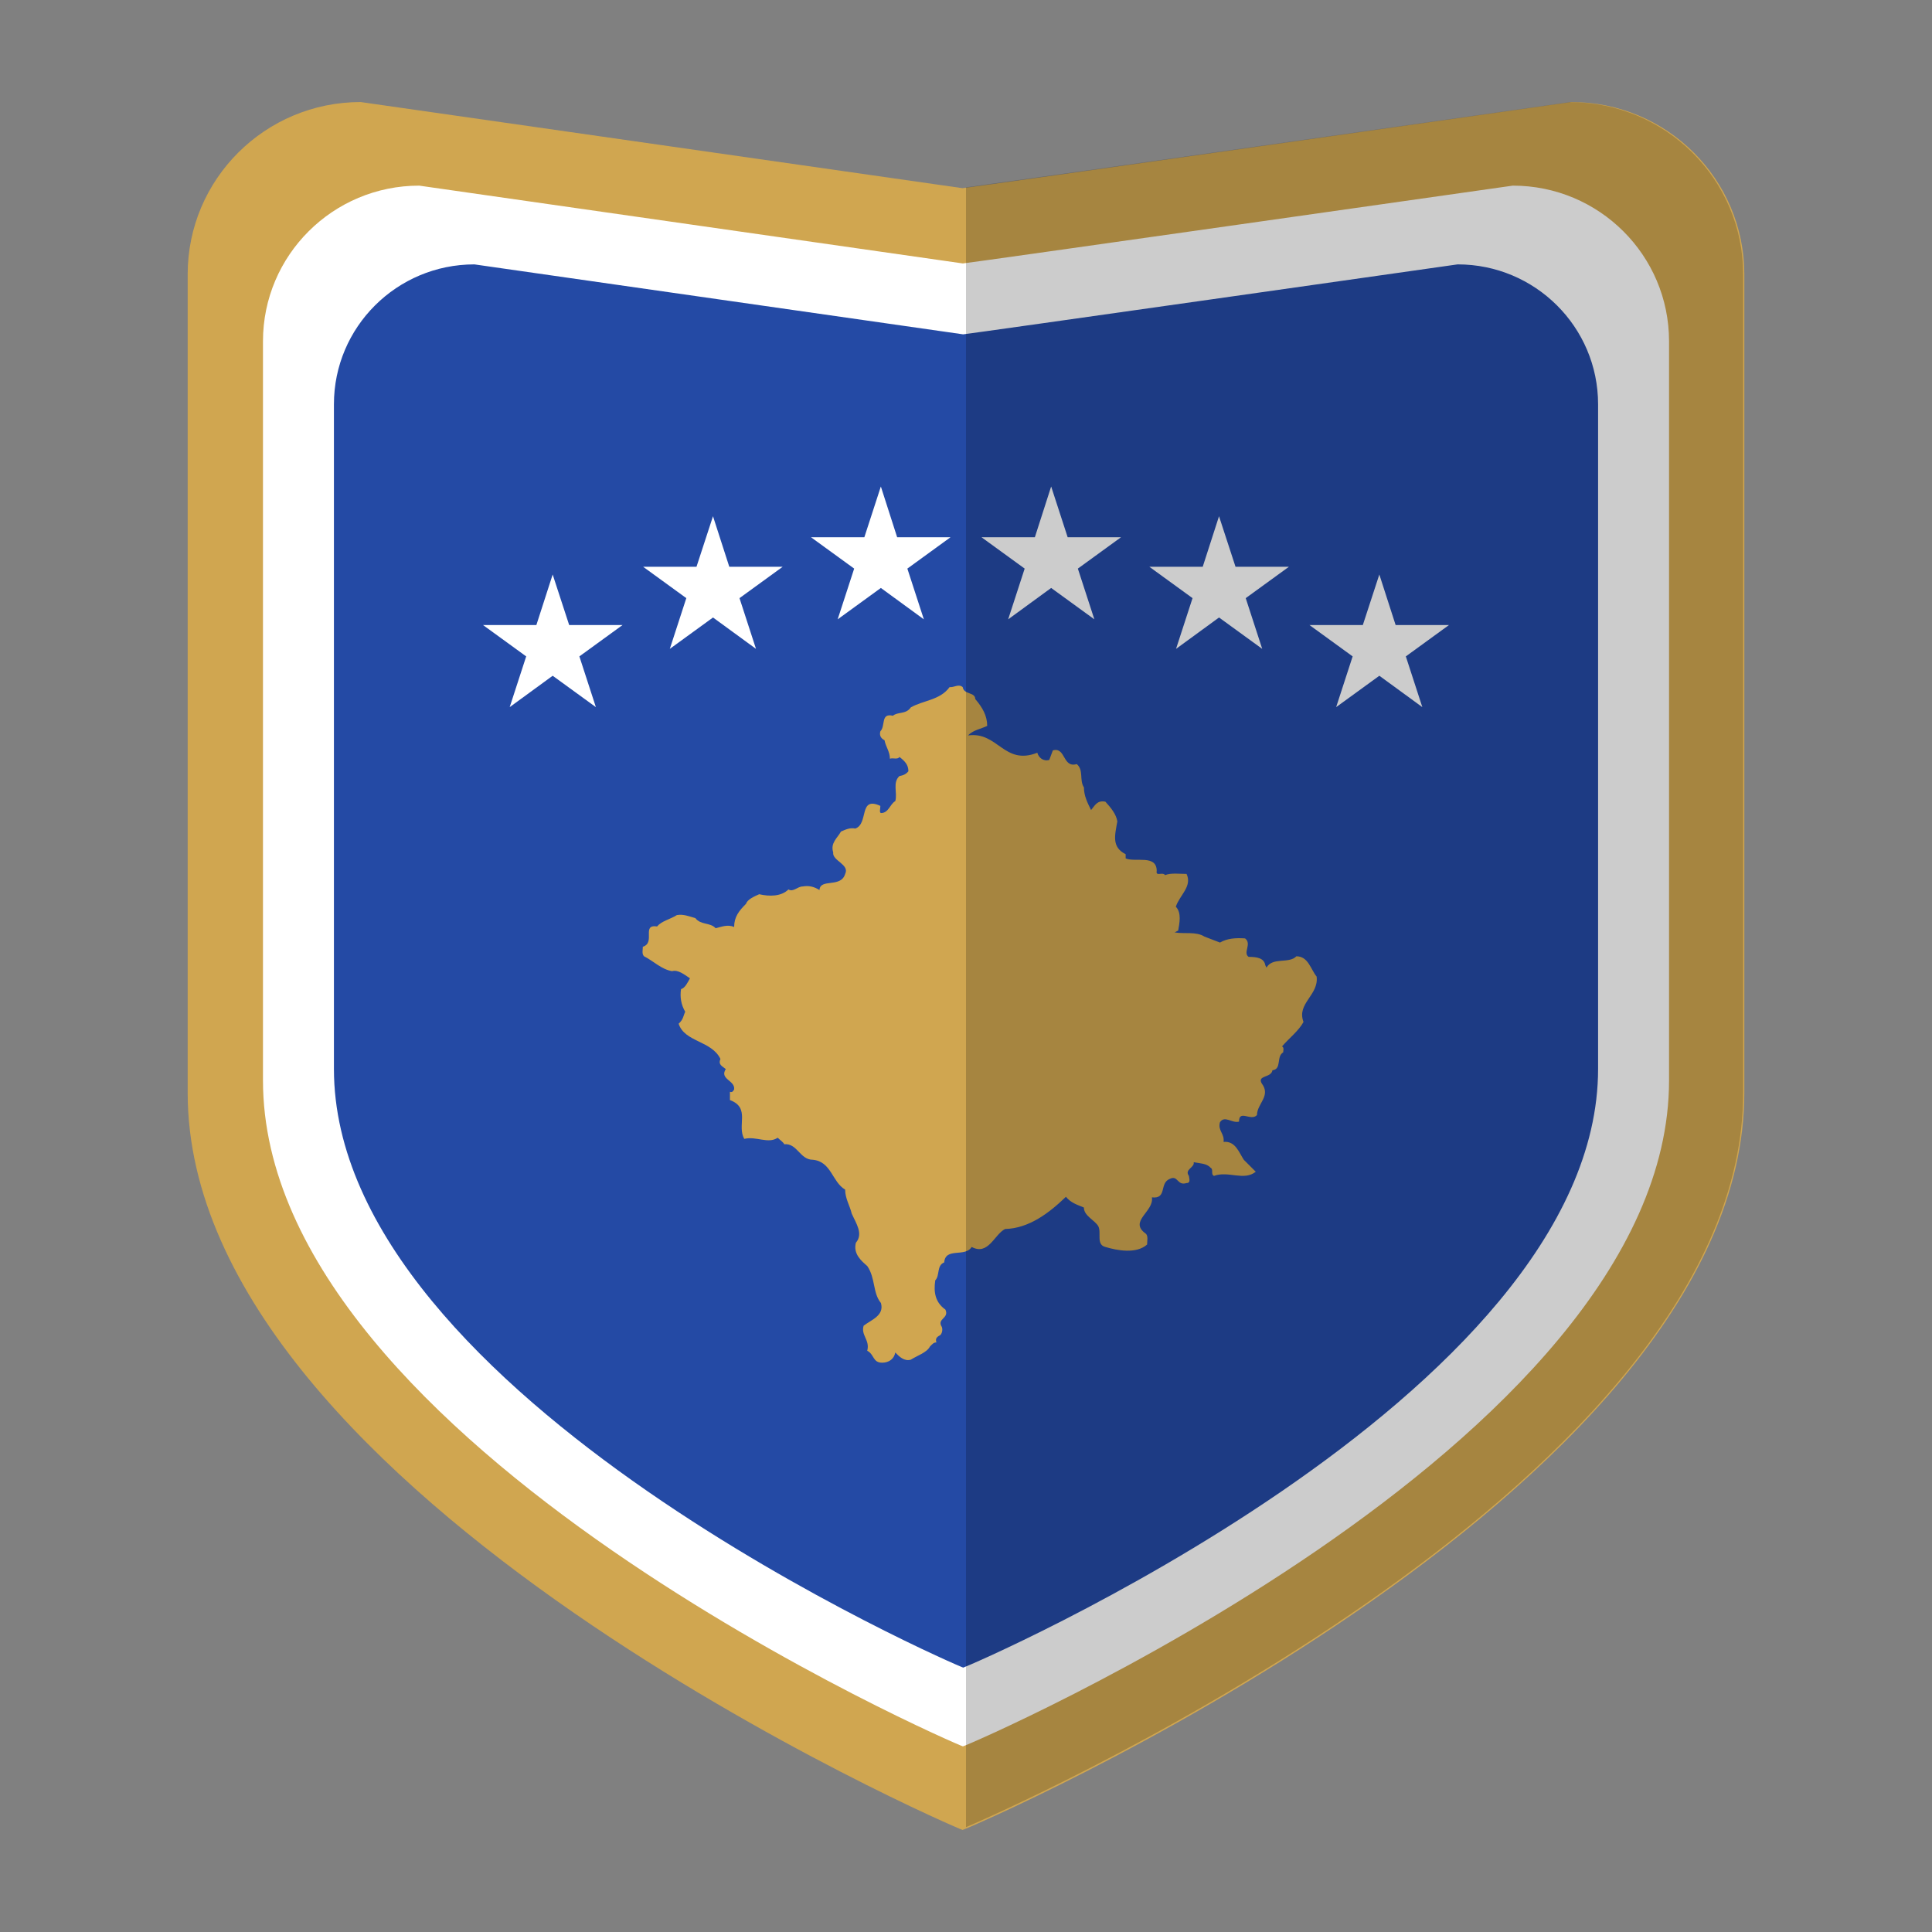
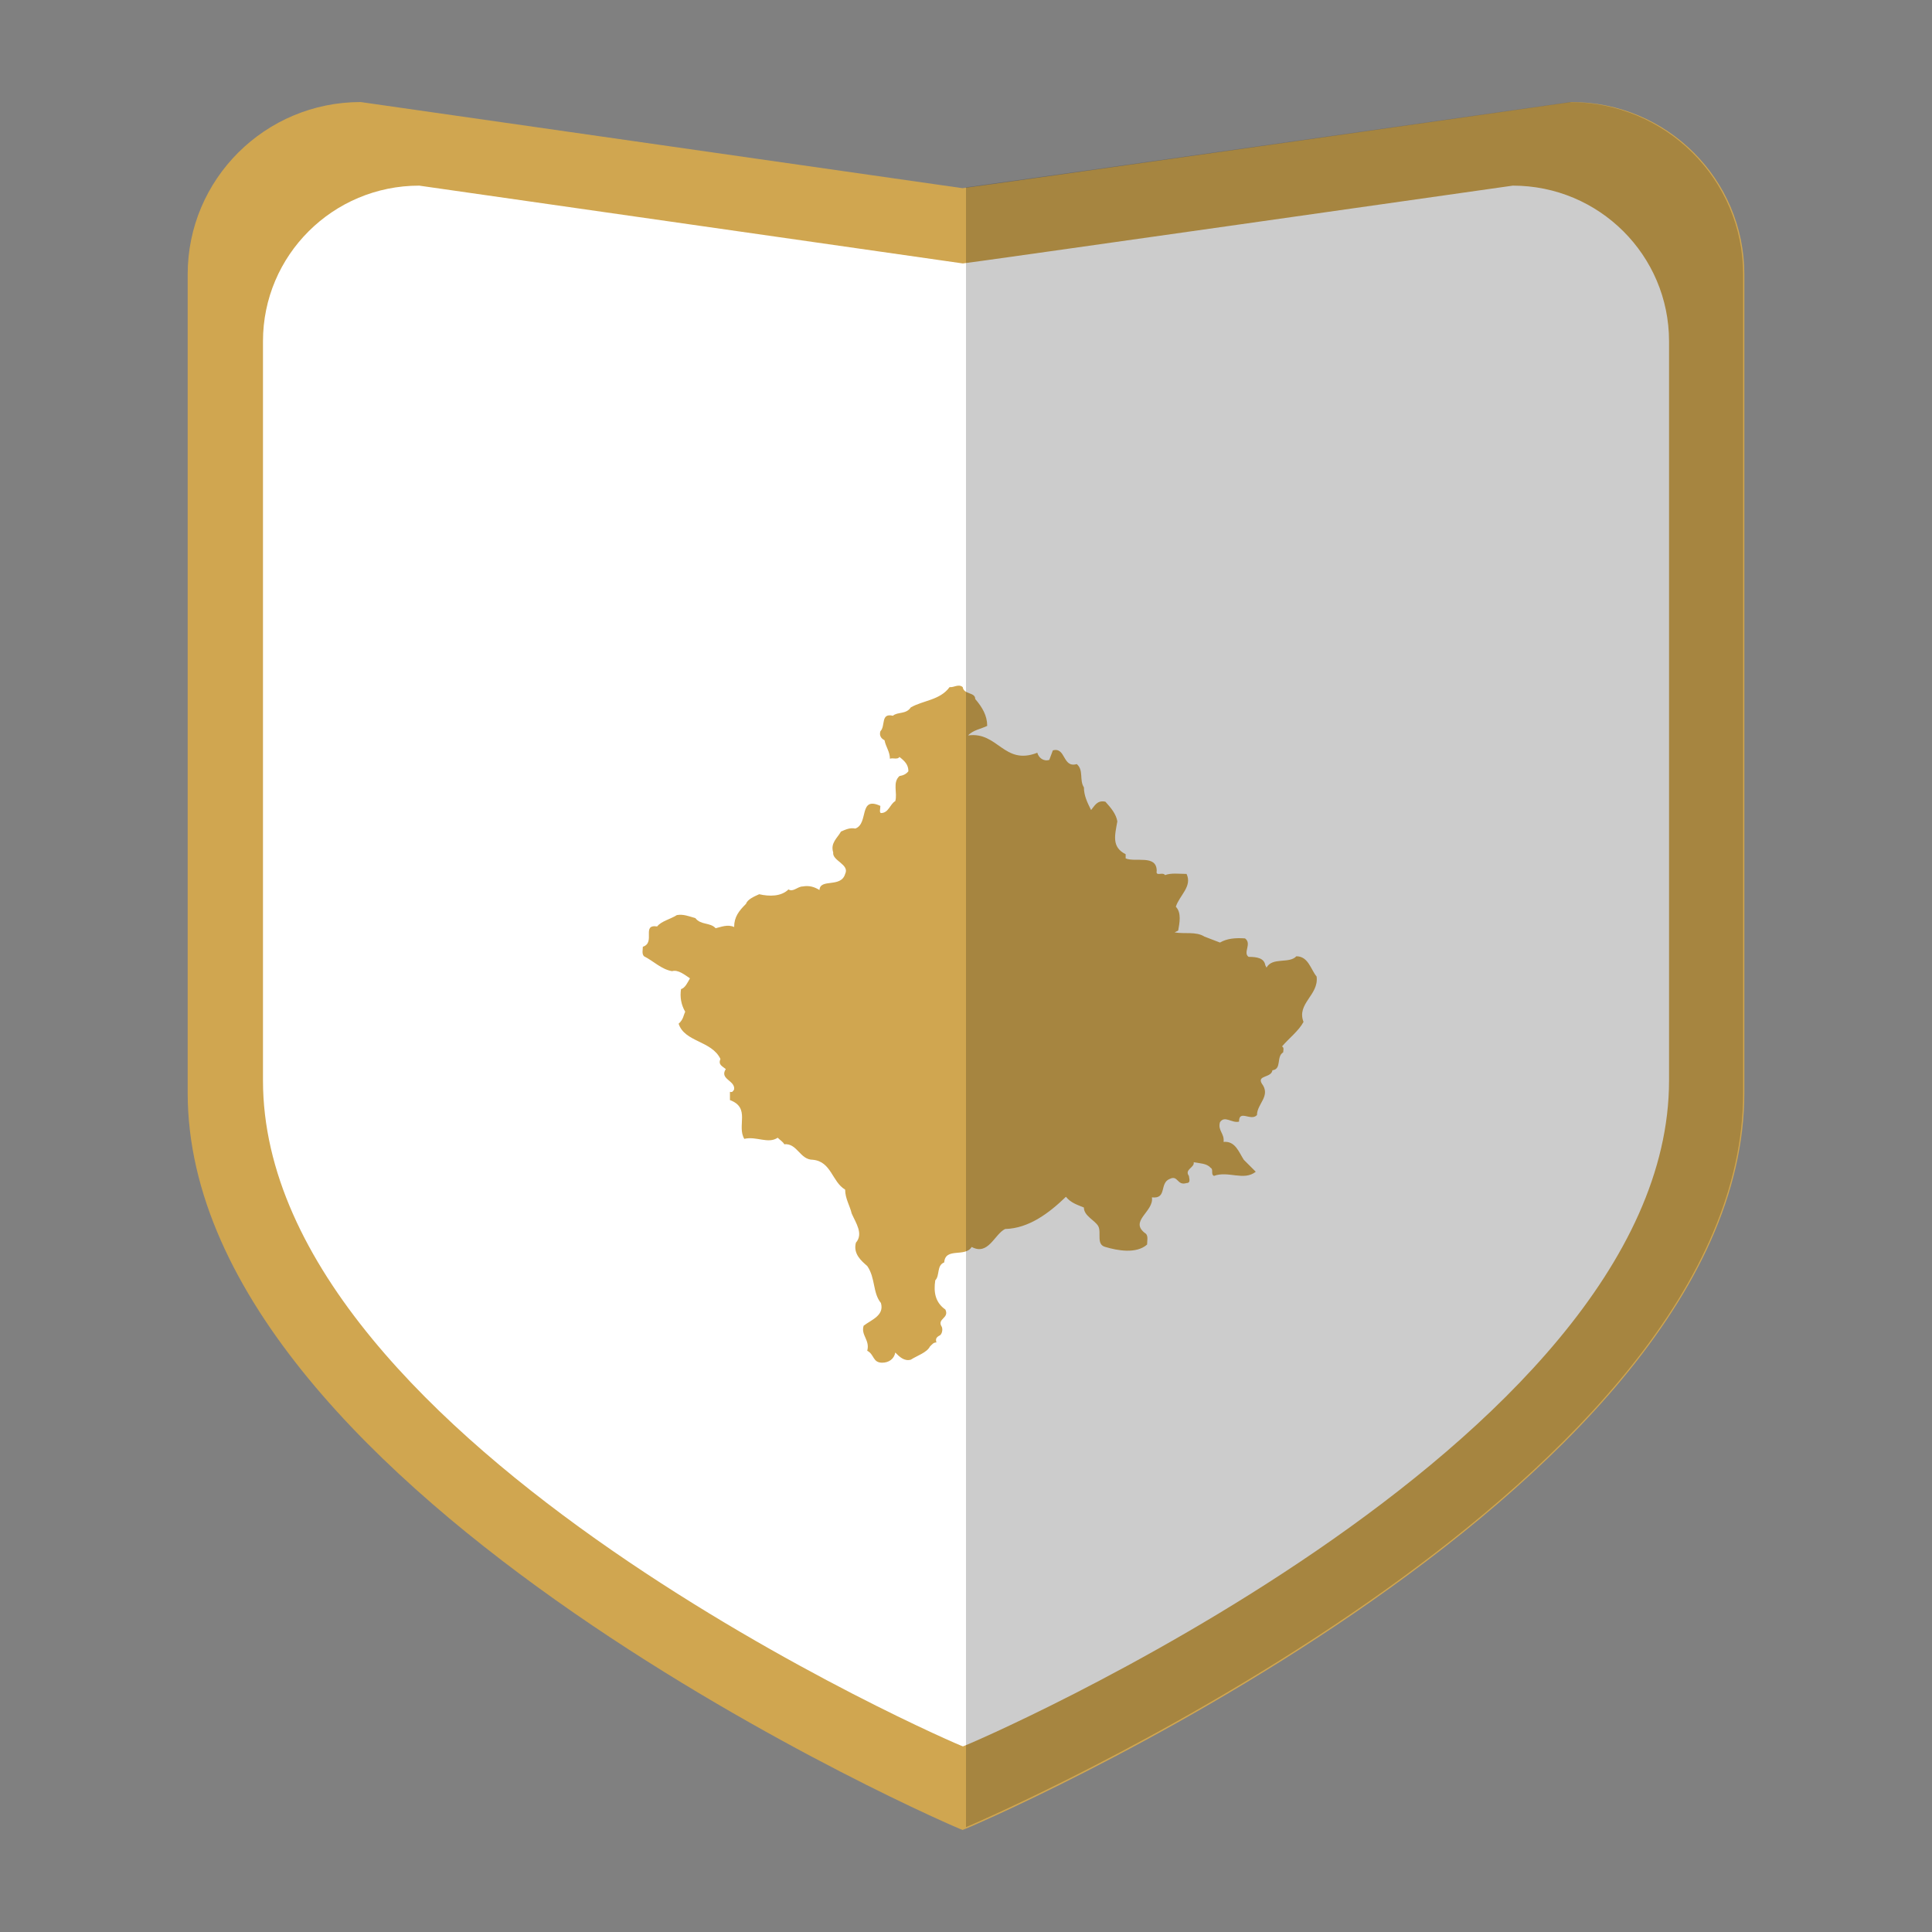
<svg xmlns="http://www.w3.org/2000/svg" xmlns:xlink="http://www.w3.org/1999/xlink" version="1.1" id="Layer_1" x="0px" y="0px" viewBox="0 0 180 180" style="enable-background:new 0 0 180 180;" xml:space="preserve">
  <rect x="0" y="0" width="180" height="180" fill="#808080" stroke="none" />
  <style type="text/css">
	.st0{fill:#D0A650;}
	.st1{fill:#FFFFFF;}
	.st2{opacity:0.2;enable-background:new    ;}
</style>
  <g id="Page-1_1_">
    <g id="Canada_curling_logo_1_">
      <g id="XMLID_8_">
        <path id="XMLID_9_" class="st0" d="M33.599,9.507l56.075,8.026c0.326-0,56.727-8.026,56.727-8.026     c8.9,0,16.115,7.187,16.115,16.052v76.247c0,37.677-72.573,68.686-72.833,68.686     s-72.198-31.008-72.198-68.686V25.559C17.484,16.694,24.699,9.507,33.599,9.507z" />
      </g>
    </g>
    <g id="Canada_curling_logo">
      <g id="XMLID_2_">
        <path id="XMLID_5_" class="st1" d="M39.056,17.295l50.65,7.25     c0.294-0,51.239-7.25,51.239-7.25c8.039,0,14.556,6.492,14.556,14.499     v68.871c0,34.032-65.552,62.041-65.787,62.041s-65.213-28.008-65.213-62.041V31.794     C24.5,23.786,31.017,17.295,39.056,17.295z" />
      </g>
    </g>
    <g>
      <defs>
-         <path id="SVGID_1_" d="M44.197,24.632l45.538,6.518     c0.265-0,46.068-6.518,46.068-6.518c7.228,0,13.087,5.837,13.087,13.036     v61.92c0,30.597-58.936,55.779-59.147,55.779c-0.211,0-58.632-25.181-58.632-55.779     v-61.92C31.11,30.469,36.97,24.632,44.197,24.632z" />
-       </defs>
+         </defs>
      <use xlink:href="#SVGID_1_" style="overflow:visible;fill:#244AA5;" />
      <clipPath id="SVGID_2_">
        <use xlink:href="#SVGID_1_" style="overflow:visible;" />
      </clipPath>
    </g>
    <g id="g132">
      <path id="path26" class="st0" d="M90.862,65.128c0.667,0.778,1.114,1.556,1.114,2.502    c-0.56,0.277-1.334,0.39-1.78,0.89c2.781-0.39,3.335,2.834,6.449,1.611    c0.113,0.447,0.56,0.836,1.113,0.668l0.334-0.888    c1.221-0.334,0.887,1.667,2.227,1.277c0.667,0.557,0.221,1.501,0.667,2.171    c0,0.777,0.334,1.444,0.667,2.111c0.334-0.387,0.554-0.944,1.334-0.777    c0.554,0.61,1.001,1.167,1.113,1.834c-0.226,1.28-0.559,2.391,0.774,3.058    v0.39c0.893,0.39,2.894-0.39,2.894,1.167    c-0.113,0.557,0.554,0.057,0.78,0.39c0.554-0.223,1.334-0.11,2.001-0.11    c0.554,1.167-0.667,2.001-1,3.058c0.554,0.554,0.334,1.557,0.22,2.221    l-0.334,0.167c0.887,0.167,2.001-0.107,2.781,0.393l1.447,0.554    c0.667-0.387,1.441-0.446,2.334-0.387c0.667,0.5-0.226,1.334,0.334,1.721    c0.78,0,1.447,0.113,1.554,0.78l0.113,0.22    c0.554-1.001,2.114-0.334,2.781-1.054c1.113,0,1.334,1.221,1.887,1.888    c0.226,1.727-1.887,2.507-1.221,4.228c-0.447,0.833-1.334,1.501-2.001,2.281    c0.22,0.113,0.107,0.387,0.107,0.554c-0.667,0.393-0.107,1.56-1,1.668    c-0.107,0.726-1.441,0.446-1,1.226c0.893,1.167-0.441,1.888-0.441,2.948    c-0.56,0.613-1.673-0.56-1.673,0.613c-0.667,0.167-1.334-0.613-1.775,0.054    c-0.226,0.78,0.441,1.054,0.334,1.834c1.108-0.113,1.441,1,1.888,1.667    l1.113,1.113c-1.113,0.887-2.56-0.113-3.895,0.387    c-0.334-0.167,0-0.607-0.334-0.774c-0.334-0.393-1-0.393-1.554-0.501    c0.107,0.501-0.893,0.667-0.447,1.274c0,0.167,0.22,0.667-0.22,0.667    c-0.893,0.28-0.78-0.774-1.56-0.387c-1,0.387-0.22,1.888-1.667,1.721    c0.22,1.34-2.221,2.227-0.554,3.394c0.22,0.22,0.107,0.667,0.107,1    c-1.001,0.893-2.775,0.56-3.888,0.226c-0.893-0.226-0.334-1.34-0.667-1.947    c-0.334-0.56-1.334-0.947-1.334-1.727c-0.667-0.274-1.227-0.446-1.673-1.001    c-1.554,1.501-3.447,2.948-5.669,3.001c-1,0.5-1.56,2.507-3.114,1.673    c-0.61,1.001-2.447,0-2.558,1.441c-0.723,0.28-0.39,1.226-0.833,1.667    c-0.167,1.113,0,2.06,0.944,2.727c0.39,0.833-0.834,0.833-0.334,1.614    c0.113,0.274,0,0.667-0.167,0.78c-0.334,0.167-0.444,0.334-0.334,0.667    c-0.277,0-0.39,0.167-0.61,0.387c-0.28,0.554-1.167,0.834-1.78,1.221    c-0.61,0.167-1.057-0.274-1.444-0.667c-0.113,0.613-0.613,0.947-1.224,0.947    c-0.89,0-0.723-0.78-1.39-1.113c0.277-1.001-0.613-1.441-0.334-2.334    c0.723-0.554,1.944-0.947,1.611-2.114c-0.777-0.941-0.5-2.334-1.277-3.448    c-0.5-0.441-1.334-1.108-1.057-2.168c0.723-0.833,0-1.834-0.39-2.721    c-0.167-0.726-0.61-1.393-0.61-2.227c-1.224-0.72-1.28-2.614-3.004-2.781    c-1.224,0-1.444-1.554-2.668-1.447c-0.113-0.22-0.39-0.387-0.613-0.607    c-0.887,0.607-2.001-0.167-3.111,0.107c-0.723-1.221,0.61-2.888-1.337-3.615    v-0.774c0.223,0.107,0.334-0.113,0.39-0.226    c0.11-0.834-1.39-0.941-0.777-1.888c-0.334-0.28-0.723-0.393-0.5-0.947    c-0.837-1.721-3.338-1.554-3.894-3.281c0.447-0.387,0.447-0.78,0.613-1.113    c-0.39-0.667-0.5-1.388-0.39-2.108c0.39-0.113,0.61-0.613,0.834-1.006    c-0.5-0.333-1.111-0.833-1.667-0.667c-1-0.167-1.724-0.941-2.614-1.387    c-0.223-0.22-0.11-0.613-0.11-0.887c1.223-0.393-0.167-2.117,1.334-1.893    c0.39-0.5,1.224-0.667,1.834-1.057c0.613-0.11,1.113,0.113,1.724,0.28    c0.5,0.664,1.39,0.387,1.89,0.944c0.5-0.113,1.114-0.39,1.724-0.113    c0-0.944,0.444-1.501,1.113-2.168c0.11-0.387,0.721-0.667,1.221-0.887    c0.947,0.22,2.057,0.22,2.727-0.447c0.444,0.28,0.834-0.277,1.334-0.277    c0.61-0.113,1.111,0.054,1.557,0.334c0.054-1.114,2.001-0.167,2.391-1.501    c0.444-0.89-1.224-1.224-1.114-2.004c-0.277-0.89,0.39-1.334,0.723-1.944    c0.39-0.167,0.834-0.39,1.334-0.28c1.28-0.444,0.28-3.058,2.337-2.111    c0,0.277-0.113,0.61,0.054,0.667c0.723,0,0.834-0.834,1.337-1.113    c0.22-0.777-0.28-1.724,0.387-2.334c0.334-0.056,0.613-0.167,0.834-0.447    c0-0.61-0.334-0.944-0.834-1.334c-0.167,0.278-0.61,0.057-0.889,0.167    c0-0.667-0.388-1.111-0.501-1.724c-0.334-0.167-0.5-0.444-0.387-0.834    c0.5-0.5,0-1.724,1.167-1.446c0.444-0.388,1.224-0.111,1.667-0.778    c1.167-0.667,2.724-0.667,3.614-1.89c0.39,0.056,0.834-0.334,1.224,0    c0.11,0.723,1.167,0.443,1.167,1.112" />
      <path id="polygon37" class="st1" d="M99.471,50.052l-1.537-4.726l-1.518,4.726H91.442    l4.024,2.923l-1.537,4.726l4.005-2.923l4.024,2.923l-1.537-4.726l4.024-2.923    H99.471z" />
      <path id="polygon39" class="st1" d="M115.11,52.804l-1.537-4.707l-1.518,4.707h-4.973    l4.024,2.923l-1.537,4.726l4.005-2.923l4.024,2.923l-1.537-4.726l4.024-2.923    H115.11z" />
      <path id="polygon41" class="st1" d="M130.027,58.232l-1.518-4.707l-1.537,4.707h-4.973    l4.024,2.923l-1.537,4.726l4.024-2.923l4.005,2.923l-1.537-4.726L135,58.232H130.027    z" />
      <path id="polygon43" class="st1" d="M83.585,50.052l-1.518-4.726l-1.537,4.726h-4.973    l4.024,2.923l-1.537,4.726l4.024-2.923l4.005,2.923l-1.537-4.726l4.024-2.923    H83.585z" />
      <path id="polygon45" class="st1" d="M67.946,52.804l-1.518-4.707l-1.537,4.707h-4.973    l4.024,2.923l-1.537,4.726l4.024-2.923l4.005,2.923l-1.537-4.726l4.024-2.923    H67.946z" />
      <path id="polygon47" class="st1" d="M53.028,58.232l-1.537-4.707l-1.518,4.707h-4.973    l4.024,2.923l-1.537,4.726l4.005-2.923l4.024,2.923l-1.537-4.726l4.024-2.923    H53.028z" />
    </g>
  </g>
  <path id="shadow_1_" class="st2" d="M146.242,9.514c0,0-49.901,7.079-56.242,7.94v152.777  c7.194-3.072,72.406-32.755,72.406-68.418V25.566  C162.406,16.701,155.169,9.514,146.242,9.514z" />
</svg>